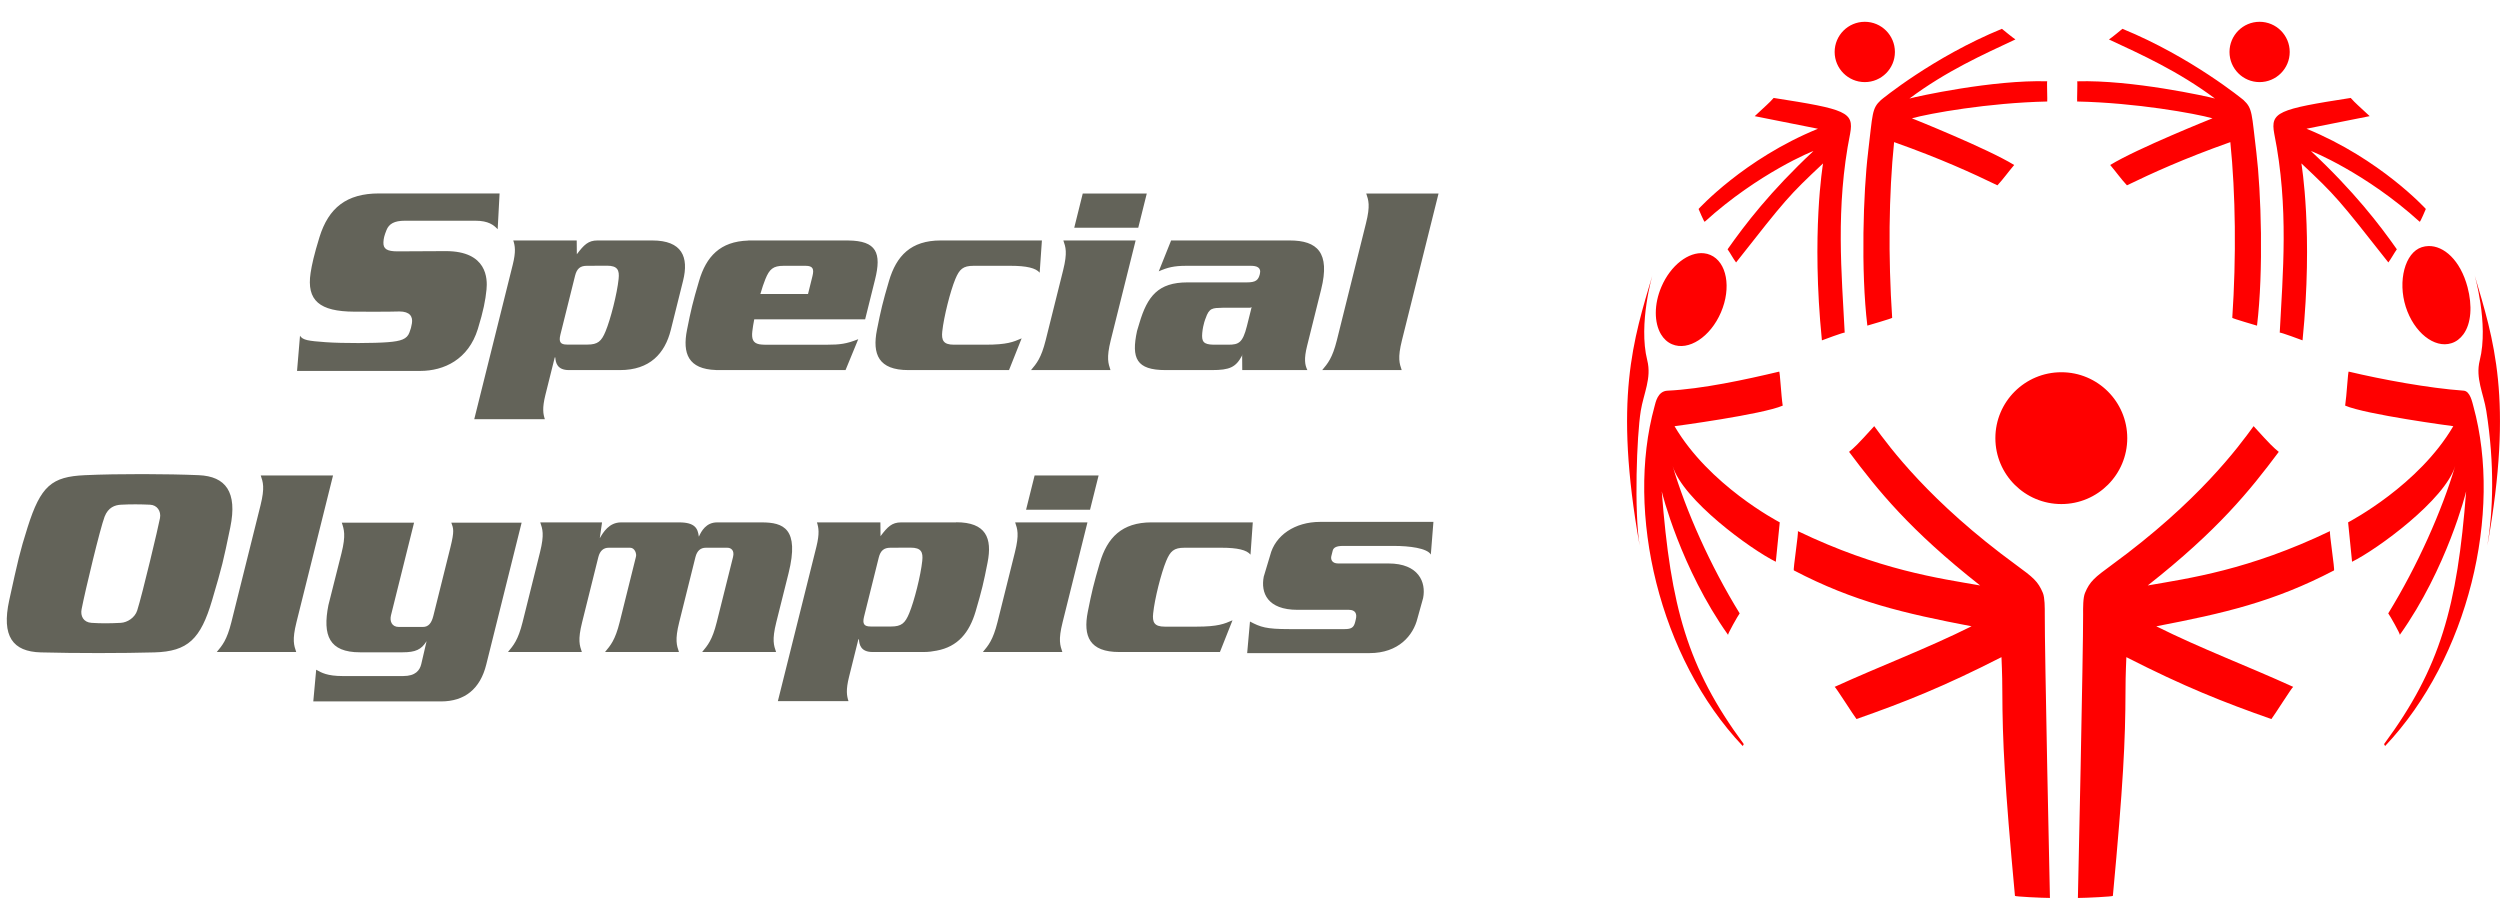
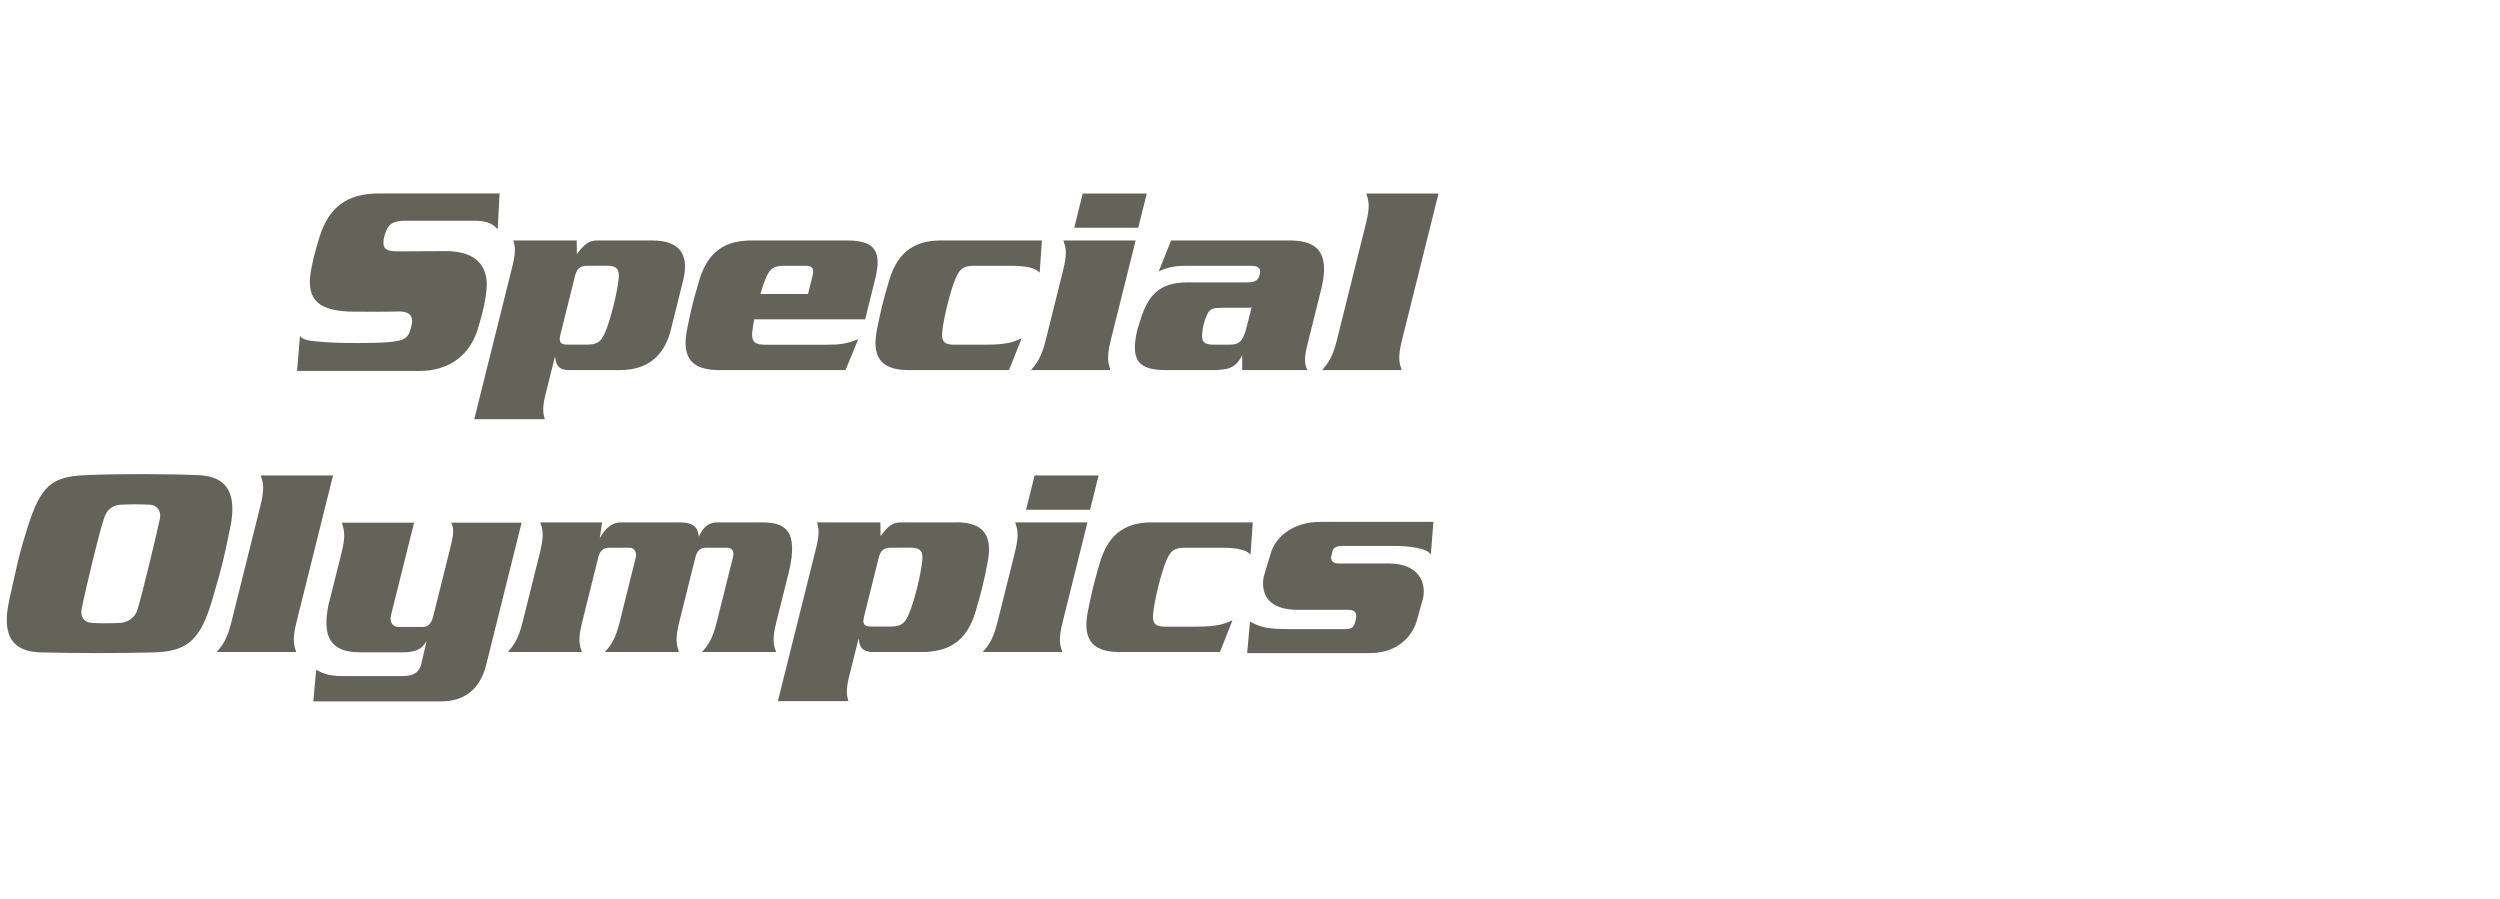
<svg xmlns="http://www.w3.org/2000/svg" width="114" height="41" viewBox="0 0 114 41" fill="none">
  <path d="M17.281 8.821C15.802 8.821 14.983 9.477 14.568 10.814C14.322 11.613 14.221 12.068 14.164 12.44C13.97 13.711 14.577 14.203 16.149 14.212C17.724 14.222 18.213 14.203 18.213 14.203C18.69 14.203 18.835 14.436 18.783 14.747C18.749 14.938 18.737 14.978 18.669 15.164C18.559 15.464 18.284 15.557 17.684 15.604C17.084 15.652 15.655 15.661 14.854 15.604C14.056 15.546 13.809 15.512 13.68 15.31L13.545 16.914H19.162C20.248 16.914 21.358 16.394 21.789 15.003C22.045 14.175 22.137 13.688 22.185 13.202C22.233 12.715 22.22 11.451 20.329 11.451L18.129 11.462C17.651 11.462 17.471 11.354 17.484 11.049C17.492 10.875 17.522 10.748 17.623 10.495C17.738 10.204 17.984 10.065 18.462 10.065H21.674C22.277 10.065 22.514 10.263 22.694 10.453L22.781 8.821H17.281L17.281 8.821ZM49.373 8.825L48.985 10.386H51.904L52.293 8.825H49.373H49.373ZM62.301 8.826C62.402 9.128 62.493 9.367 62.288 10.184L60.96 15.519C60.755 16.335 60.544 16.574 60.293 16.875H63.917C63.817 16.574 63.724 16.335 63.928 15.519L65.597 8.826H62.301V8.826ZM23.405 10.965C23.485 11.204 23.532 11.469 23.381 12.072L21.626 19.114H24.845C24.766 18.876 24.72 18.612 24.87 18.008L25.297 16.297H25.321C25.338 16.537 25.404 16.876 25.944 16.876H28.271C29.631 16.876 30.32 16.122 30.59 15.04L31.148 12.802C31.418 11.719 31.104 10.965 29.744 10.965H27.24C26.826 10.965 26.626 11.165 26.304 11.594L26.298 10.965H23.405L23.405 10.965ZM34.119 10.965L34.118 10.97C32.839 11.008 32.203 11.699 31.877 12.811C31.59 13.783 31.509 14.124 31.328 15.04C31.113 16.124 31.387 16.831 32.648 16.873L32.646 16.875H32.761H37.351H38.557L39.136 15.467C38.604 15.681 38.292 15.719 37.726 15.719H36.281H34.872C34.783 15.719 34.699 15.711 34.62 15.698C34.331 15.641 34.269 15.447 34.305 15.115C34.323 14.955 34.353 14.765 34.393 14.563H39.45L39.901 12.751C40.206 11.533 39.972 10.979 38.678 10.966V10.965H38.635H34.233H34.119L34.119 10.965ZM42.895 10.965C41.536 10.965 40.876 11.665 40.538 12.811C40.252 13.783 40.171 14.124 39.989 15.04C39.768 16.156 40.062 16.876 41.42 16.876H46.011L46.587 15.429C46.206 15.594 45.923 15.718 44.943 15.718H43.495C43.018 15.718 42.924 15.518 42.967 15.115C43.039 14.443 43.334 13.278 43.563 12.725C43.751 12.273 43.915 12.121 44.394 12.121H46.089C46.807 12.121 47.236 12.222 47.409 12.435L47.511 10.965H42.895V10.965ZM48.489 10.965C48.592 11.267 48.683 11.505 48.479 12.323L47.682 15.518C47.477 16.335 47.268 16.573 47.016 16.875H50.638C50.538 16.573 50.447 16.335 50.649 15.518L51.785 10.965H48.489L48.489 10.965ZM53.403 10.965L52.839 12.373C53.236 12.197 53.532 12.121 54.085 12.121H57.04C57.29 12.121 57.527 12.185 57.449 12.498C57.38 12.775 57.266 12.877 56.851 12.877H54.147C52.815 12.877 52.319 13.506 51.955 14.738L51.849 15.091C51.579 16.342 51.819 16.876 53.151 16.876H55.264C56.069 16.876 56.352 16.75 56.633 16.222L56.641 16.145L56.647 16.876H59.616C59.501 16.637 59.454 16.373 59.604 15.77L60.246 13.192C60.662 11.517 60.069 10.965 58.813 10.965H53.403L53.403 10.965ZM27.2 12.116H27.681C28.16 12.116 28.253 12.317 28.209 12.72C28.14 13.392 27.843 14.556 27.614 15.109C27.427 15.562 27.262 15.713 26.784 15.713H25.86L25.848 15.712C25.56 15.712 25.472 15.595 25.553 15.265L26.223 12.574C26.305 12.247 26.462 12.121 26.752 12.121H27.055L27.2 12.116V12.116ZM35.733 12.121H36.737C37.065 12.121 37.132 12.259 37.046 12.599L36.846 13.405L34.673 13.406C34.75 13.142 34.828 12.902 34.902 12.725C35.088 12.272 35.253 12.121 35.733 12.121L35.733 12.121ZM57.074 13.998L57.047 14.117L56.857 14.877C56.667 15.632 56.482 15.718 56.018 15.718H55.327C54.878 15.707 54.786 15.578 54.823 15.178C54.861 14.777 54.975 14.518 54.975 14.518C55.139 14.033 55.291 14.046 55.748 14.034H56.977C57.049 14.034 57.074 13.998 57.074 13.998V13.998ZM6.515 21.619C5.584 21.618 4.638 21.633 3.878 21.668C2.355 21.735 1.857 22.155 1.258 24.046C0.897 25.189 0.823 25.539 0.421 27.369C0.06 29.018 0.583 29.715 1.86 29.749C3.429 29.792 5.629 29.789 7.041 29.749C8.568 29.707 9.151 29.14 9.672 27.369C10.144 25.767 10.172 25.635 10.501 24.048C10.834 22.43 10.289 21.72 9.061 21.668C8.362 21.638 7.446 21.621 6.515 21.619V21.619ZM11.89 21.682C11.991 21.984 12.083 22.222 11.88 23.041L10.55 28.373C10.346 29.19 10.136 29.43 9.885 29.732H13.507C13.406 29.43 13.315 29.19 13.519 28.373L15.186 21.682H11.89H11.89ZM47.178 21.682L46.789 23.243H49.706L50.096 21.682H47.178H47.178ZM6.184 22.998C6.406 22.998 6.626 23.005 6.845 23.015C7.164 23.03 7.353 23.308 7.296 23.622C7.23 23.991 6.486 27.123 6.257 27.836C6.151 28.168 5.806 28.386 5.506 28.402C5.002 28.428 4.617 28.431 4.173 28.402C3.804 28.378 3.659 28.089 3.721 27.779C3.891 26.908 4.571 24.075 4.77 23.559C4.936 23.134 5.24 23.03 5.513 23.015C5.739 23.003 5.963 22.997 6.184 22.998L6.184 22.998ZM60.198 23.798C59.049 23.798 58.146 24.409 57.918 25.326L57.627 26.294C57.483 27.032 57.791 27.808 59.167 27.808H61.509C61.815 27.808 61.886 27.999 61.825 28.241L61.794 28.369C61.734 28.611 61.625 28.687 61.319 28.687H58.786C57.729 28.687 57.484 28.597 56.999 28.342L56.871 29.782H62.448C63.784 29.782 64.445 28.967 64.635 28.203L64.894 27.272C65.038 26.548 64.69 25.694 63.316 25.694H61.022C60.731 25.694 60.675 25.504 60.708 25.362L60.771 25.11C60.807 24.97 60.94 24.894 61.234 24.894H63.565C64.262 24.894 65.078 24.994 65.246 25.288L65.364 23.798H60.198L60.198 23.798ZM43.602 23.814L43.6 23.822C43.597 23.822 43.595 23.821 43.592 23.821H41.088C40.674 23.821 40.472 24.021 40.152 24.45L40.146 23.821H37.252C37.33 24.06 37.378 24.323 37.229 24.927L35.471 31.971H38.691C38.613 31.732 38.565 31.468 38.716 30.865L39.142 29.153H39.168C39.182 29.391 39.249 29.732 39.791 29.732H42.118C42.335 29.732 42.529 29.706 42.713 29.669C43.681 29.489 44.202 28.846 44.488 27.881C44.773 26.91 44.854 26.567 45.033 25.652C45.254 24.535 44.962 23.815 43.602 23.815V23.814ZM46.291 23.82C46.393 24.121 46.485 24.362 46.281 25.179L45.485 28.373C45.28 29.19 45.07 29.43 44.819 29.732H48.443C48.342 29.43 48.25 29.19 48.455 28.373L49.588 23.82H46.291H46.291ZM52.511 23.82C51.152 23.82 50.489 24.522 50.152 25.666C49.867 26.639 49.785 26.981 49.604 27.895C49.383 29.012 49.678 29.732 51.036 29.732H55.629L56.202 28.286C55.824 28.45 55.54 28.575 54.558 28.575H53.11C52.633 28.575 52.541 28.373 52.584 27.972C52.653 27.299 52.949 26.133 53.178 25.581C53.365 25.13 53.531 24.977 54.007 24.977H55.708C56.425 24.977 56.85 25.077 57.023 25.292L57.127 23.82H52.511L52.511 23.82ZM24.636 23.821C24.738 24.122 24.829 24.362 24.625 25.179L23.829 28.373C23.625 29.19 23.413 29.43 23.163 29.732H26.532C26.431 29.43 26.34 29.19 26.545 28.373L27.284 25.404C27.36 25.104 27.529 24.977 27.756 24.977H28.738C28.949 24.977 29.046 25.263 28.995 25.404L28.256 28.373C28.052 29.19 27.841 29.43 27.589 29.732H30.96C30.86 29.43 30.768 29.19 30.972 28.373L31.712 25.404C31.787 25.104 31.956 24.977 32.184 24.977H33.166C33.325 24.977 33.505 25.085 33.425 25.404L32.683 28.373C32.48 29.19 32.268 29.43 32.018 29.732H35.389C35.287 29.43 35.195 29.19 35.399 28.373L35.959 26.135C36.465 24.096 35.717 23.821 34.736 23.821H32.699C32.196 23.821 31.982 24.223 31.873 24.462H31.865C31.822 24.098 31.69 23.821 30.974 23.821H28.322C27.771 23.821 27.507 24.275 27.354 24.537H27.351L27.453 23.821H24.636H24.636ZM15.586 23.834C15.687 24.137 15.778 24.404 15.573 25.222L14.975 27.596C14.703 28.974 15.008 29.745 16.414 29.745H18.362C18.946 29.745 19.214 29.621 19.448 29.243H19.451L19.209 30.285C19.141 30.563 18.953 30.828 18.385 30.828H15.629C14.924 30.828 14.66 30.677 14.418 30.539L14.286 31.985H20.108C21.19 31.985 21.898 31.418 22.174 30.3L23.786 23.834H20.58C20.678 24.099 20.725 24.21 20.54 24.955L19.76 28.087C19.675 28.424 19.534 28.589 19.281 28.589H18.187C17.864 28.589 17.764 28.325 17.828 28.061L18.881 23.834H15.586L15.586 23.834ZM41.047 24.973H41.526C42.005 24.973 42.099 25.174 42.055 25.575C41.984 26.248 41.689 27.413 41.46 27.965C41.273 28.416 41.11 28.569 40.632 28.569H39.705L39.695 28.568C39.405 28.568 39.319 28.45 39.4 28.122L40.07 25.43C40.151 25.104 40.31 24.977 40.6 24.977H40.901L41.047 24.973H41.047Z" fill="#636359" />
-   <path d="M85.035 0.994C84.276 0.994 83.66 1.61 83.66 2.37C83.66 3.129 84.276 3.744 85.035 3.744C85.793 3.744 86.408 3.129 86.408 2.37C86.408 1.61 85.793 0.994 85.035 0.994ZM103.036 0.994C102.28 0.994 101.665 1.61 101.665 2.37C101.665 3.129 102.28 3.744 103.036 3.744C103.796 3.744 104.411 3.129 104.411 2.37C104.411 1.61 103.796 0.994 103.036 0.994ZM96.783 1.313C96.783 1.313 96.289 1.726 96.168 1.799C97.641 2.487 99.314 3.234 101.002 4.493C100.662 4.398 97.203 3.634 94.719 3.708C94.742 3.706 94.704 4.629 94.719 4.629C97.404 4.686 100.097 5.173 100.89 5.395C100.858 5.407 97.44 6.776 96.225 7.524C96.485 7.828 96.714 8.157 96.989 8.451C98.119 7.904 99.561 7.24 101.703 6.481C101.945 8.852 101.977 11.729 101.792 14.494C101.791 14.52 102.92 14.85 102.92 14.85C103.223 12.353 103.105 8.724 102.891 6.959C102.672 5.167 102.724 4.953 102.304 4.562C102.286 4.547 99.924 2.599 96.783 1.314L96.783 1.313ZM91.287 1.314C88.149 2.6 85.79 4.545 85.772 4.561C85.349 4.952 85.4 5.167 85.183 6.959H85.184C84.968 8.724 84.849 12.352 85.151 14.848C85.151 14.848 86.284 14.519 86.283 14.493C86.098 11.728 86.128 8.851 86.371 6.48C88.51 7.239 89.954 7.904 91.083 8.451C91.357 8.156 91.586 7.828 91.847 7.524C90.633 6.776 87.215 5.407 87.182 5.395C87.975 5.173 90.67 4.686 93.353 4.629C93.367 4.629 93.331 3.706 93.353 3.707C90.868 3.634 87.409 4.398 87.071 4.493C88.759 3.234 90.434 2.487 91.903 1.798C91.784 1.724 91.288 1.314 91.288 1.314L91.287 1.314ZM80.879 4.466C80.661 4.715 80.512 4.827 80.015 5.297L82.899 5.871C79.526 7.247 77.455 9.529 77.455 9.529C77.455 9.529 77.709 10.138 77.734 10.113C80.185 7.886 82.728 6.855 82.69 6.891C80.728 8.725 79.57 10.24 78.778 11.368C78.915 11.563 79.021 11.777 79.165 11.968C81.454 9.058 81.544 8.944 83.131 7.452C83.127 7.49 82.59 10.628 83.079 15.521C83.079 15.521 84.116 15.129 84.118 15.171C83.985 12.53 83.689 9.469 84.366 6.093C84.544 5.113 84.205 4.982 80.879 4.466L80.879 4.466ZM107.193 4.466C103.866 4.981 103.527 5.113 103.705 6.093C104.385 9.469 104.089 12.529 103.956 15.171C103.956 15.129 104.996 15.52 104.996 15.52C105.485 10.628 104.948 7.489 104.943 7.451C106.528 8.943 106.618 9.057 108.909 11.967C109.051 11.777 109.158 11.563 109.296 11.368C108.503 10.239 107.343 8.725 105.382 6.891C105.344 6.855 107.887 7.886 110.338 10.113C110.364 10.137 110.618 9.528 110.618 9.528C110.618 9.528 108.546 7.247 105.176 5.87L108.058 5.296C107.559 4.826 107.411 4.715 107.193 4.466V4.466ZM110.734 11.22C110.633 11.223 110.533 11.24 110.436 11.271C109.66 11.518 109.332 12.823 109.702 13.989C110.074 15.156 111.006 15.899 111.783 15.651C112.004 15.583 112.186 15.44 112.33 15.245C112.69 14.755 112.744 13.94 112.519 13.092C112.192 11.862 111.438 11.2 110.734 11.22H110.734ZM77.7 11.549C76.999 11.473 76.181 12.095 75.76 13.079C75.415 13.885 75.43 14.717 75.74 15.242C75.862 15.447 76.032 15.607 76.244 15.697C76.994 16.019 77.995 15.368 78.476 14.242C78.959 13.118 78.743 11.945 77.992 11.625C77.898 11.584 77.8 11.559 77.7 11.549V11.549ZM75.357 12.529C74.484 15.483 73.571 18.178 74.768 24.877C74.514 23.303 74.634 19.874 74.819 18.734C74.947 17.951 75.319 17.242 75.116 16.435C74.692 14.756 75.37 12.484 75.357 12.529V12.529ZM112.837 12.529C112.823 12.484 113.498 14.756 113.076 16.435C112.872 17.243 113.25 17.951 113.375 18.735C113.766 21.214 113.681 23.304 113.425 24.878C114.622 18.178 113.709 15.484 112.837 12.53V12.529ZM81.13 16.946C79.604 17.309 77.616 17.741 76.038 17.815C75.587 17.836 75.497 18.349 75.445 18.537C74.114 23.369 75.659 29.994 79.467 34.018C79.467 34.018 79.522 33.937 79.516 33.93C76.941 30.446 76.181 27.656 75.776 22.405C75.778 22.442 76.642 25.911 78.8 28.95C78.775 28.914 79.254 28.066 79.329 27.97C77.986 25.792 76.875 23.287 76.272 21.247C76.729 22.791 79.834 25.054 80.977 25.616L81.157 23.82C81.04 23.755 77.938 22.126 76.359 19.435C76.39 19.432 80.357 18.901 81.292 18.497C81.22 18.034 81.166 16.938 81.13 16.946L81.13 16.946ZM107.101 16.946C107.065 16.937 107.01 18.033 106.939 18.496C107.873 18.901 111.84 19.431 111.87 19.434C110.293 22.125 107.188 23.755 107.074 23.82L107.254 25.616C108.398 25.054 111.5 22.791 111.957 21.247C111.354 23.286 110.243 25.792 108.904 27.97C108.979 28.065 109.458 28.914 109.431 28.949C111.589 25.911 112.451 22.442 112.456 22.405C112.05 27.656 111.29 30.446 108.714 33.93C108.708 33.937 108.762 34.018 108.762 34.018C112.571 29.993 114.116 23.368 112.789 18.537C112.735 18.348 112.643 17.836 112.341 17.814C110.765 17.703 108.626 17.308 107.101 16.945L107.101 16.946ZM93.998 16.974C92.336 16.974 90.989 18.319 90.989 19.979C90.989 21.639 92.336 22.985 93.998 22.985C95.657 22.985 97.003 21.639 97.003 19.979C97.003 18.319 95.657 16.974 93.998 16.974ZM85.465 19.432C84.67 20.311 84.562 20.405 84.317 20.604C85.645 22.378 87.087 24.173 90.294 26.697C88.421 26.37 85.685 25.998 81.98 24.218C82.03 24.241 81.756 25.985 81.8 26.01C84.545 27.445 86.822 27.966 89.903 28.559C87.866 29.575 85.74 30.372 83.66 31.321C83.694 31.307 84.528 32.629 84.656 32.788C86.85 32.019 88.635 31.31 91.267 29.966C91.267 30.038 91.306 30.704 91.306 31.527C91.313 33.802 91.412 35.789 91.882 40.852C91.885 40.885 93.1 40.945 93.477 40.946C93.472 40.885 93.232 29.516 93.242 28.028C93.243 27.703 93.245 27.257 93.155 27.038C92.936 26.511 92.708 26.326 91.945 25.769C87.973 22.87 86.152 20.373 85.465 19.433L85.465 19.432ZM102.765 19.432C102.08 20.373 100.257 22.871 96.284 25.77C95.522 26.327 95.294 26.512 95.076 27.039C94.984 27.258 94.988 27.704 94.99 28.029C94.999 29.517 94.757 40.885 94.752 40.947C95.129 40.946 96.344 40.885 96.347 40.852C96.818 35.789 96.917 33.803 96.923 31.527C96.923 30.705 96.962 30.038 96.962 29.966C99.597 31.311 101.383 32.019 103.575 32.789C103.703 32.629 104.536 31.307 104.57 31.321C102.489 30.372 100.364 29.576 98.327 28.559C101.41 27.966 103.684 27.446 106.43 26.011C106.476 25.986 106.201 24.241 106.25 24.218C102.543 25.998 99.808 26.37 97.937 26.697C101.142 24.173 102.586 22.379 103.912 20.605C103.669 20.406 103.56 20.31 102.765 19.433L102.765 19.432Z" fill="#FF0000" />
</svg>